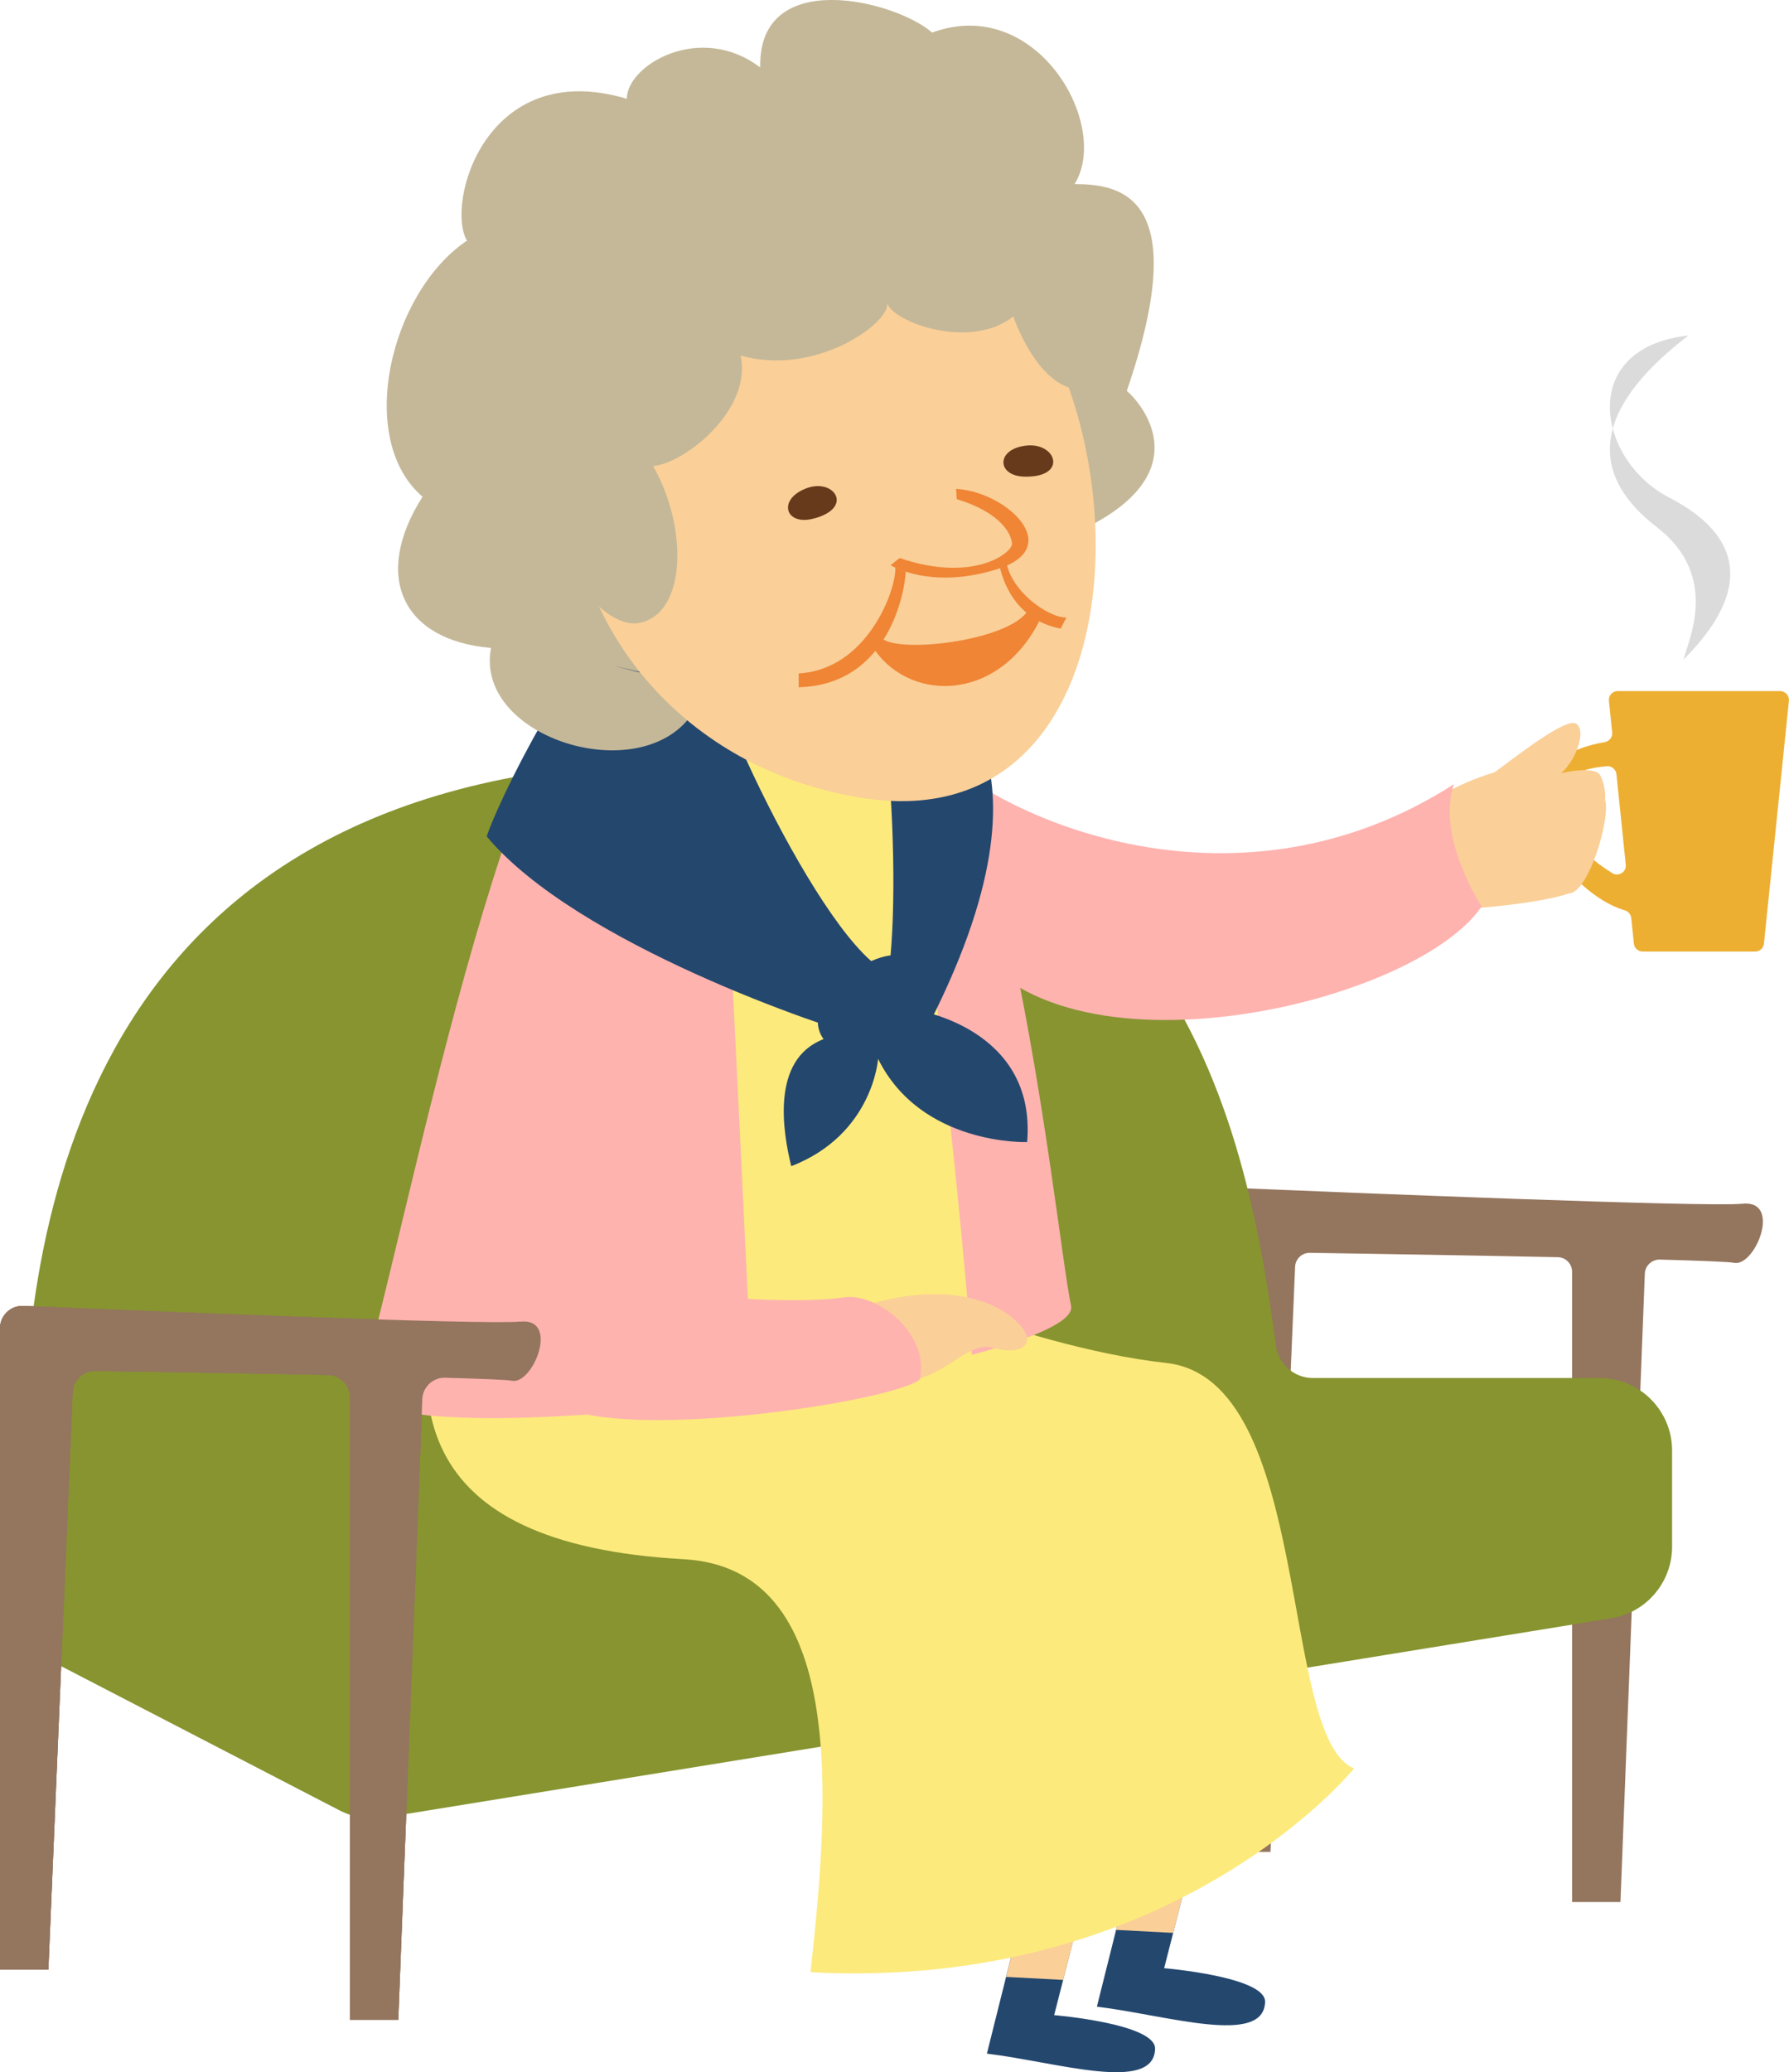
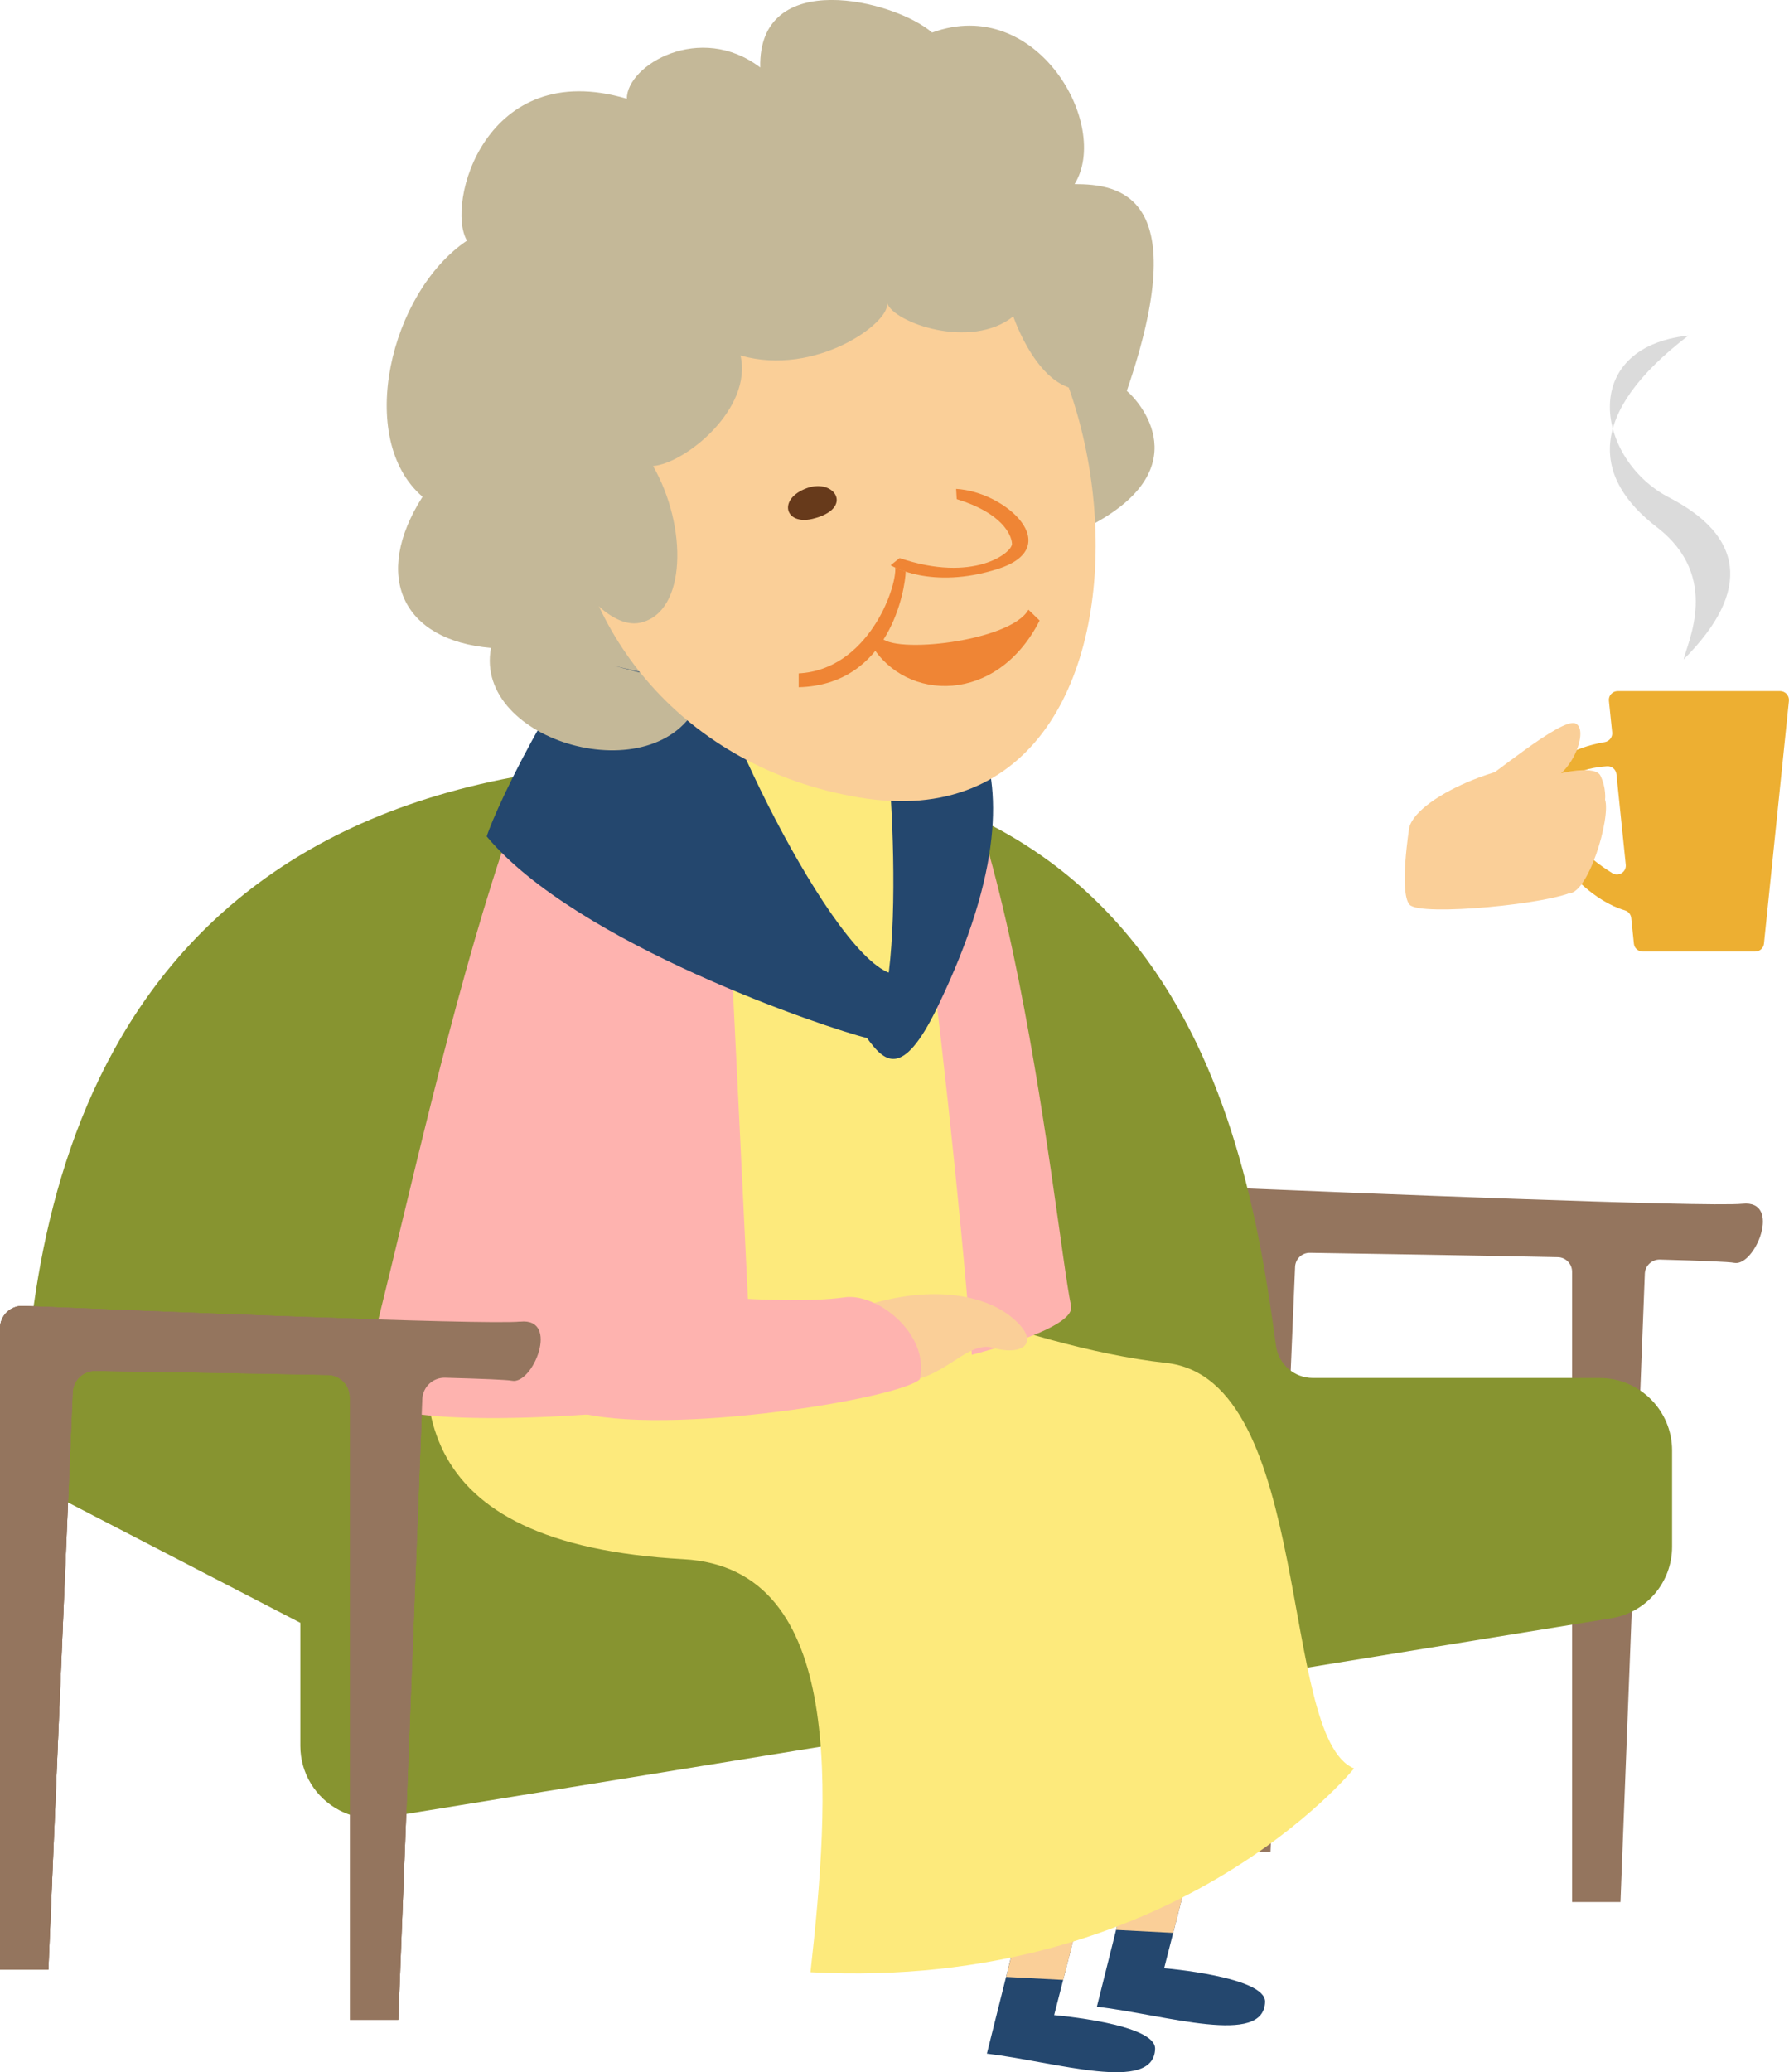
<svg xmlns="http://www.w3.org/2000/svg" id="_レイヤー_2" viewBox="0 0 209.32 242.34">
  <defs>
    <style>.cls-1{fill:#facf98;}.cls-1,.cls-2,.cls-3,.cls-4,.cls-5,.cls-6,.cls-7,.cls-8,.cls-9,.cls-10,.cls-11{stroke-width:0px;}.cls-2{fill:#24476e;}.cls-3{fill:#879430;}.cls-4{fill:#fdea7c;}.cls-5{fill:#ef8535;}.cls-6{fill:#feb3af;}.cls-7{fill:#673a1b;}.cls-8{fill:#dbdbdb;}.cls-9{fill:#c4b898;}.cls-10{fill:#edaf32;}.cls-11{fill:#94755e;}</style>
  </defs>
  <g id="_レイヤー_1-2">
    <path class="cls-11" d="M203.86,140.77c-4.07.43-47.71-1.36-58.91-1.83-1.23-.05-2.11,1.18-1.66,2.33l1.64,4.2h0c-1.03-.14-1.94.66-1.94,1.69v69.41h5.66l2.88-68.42c.04-.93.8-1.65,1.73-1.64,7.47.12,18.95.3,29.01.51.93.02,1.67.78,1.67,1.71v73.7h5.66l2.85-73.49c.04-.93.83-1.66,1.76-1.64,4.79.13,8.12.26,8.68.38,2.46.51,5.66-7.4.98-6.91Z" />
-     <path class="cls-3" d="M2.66,172.96c0-26.58,5.1-79.47,70.37-83.67,62.51-4.01,72.41,38.82,76.26,68.07.29,2.17,2.13,3.79,4.32,3.79h33.55c4.68,0,8.48,3.8,8.48,8.48v11.25c0,4.16-3.02,7.71-7.12,8.37l-143.54,23.3c-1.8.29-3.64,0-5.26-.84l-32.47-16.81c-2.81-1.46-4.58-4.36-4.58-7.53v-14.4Z" />
+     <path class="cls-3" d="M2.66,172.96c0-26.58,5.1-79.47,70.37-83.67,62.51-4.01,72.41,38.82,76.26,68.07.29,2.17,2.13,3.79,4.32,3.79h33.55c4.68,0,8.48,3.8,8.48,8.48v11.25c0,4.16-3.02,7.71-7.12,8.37l-143.54,23.3c-1.8.29-3.64,0-5.26-.84c-2.81-1.46-4.58-4.36-4.58-7.53v-14.4Z" />
    <path class="cls-11" d="M60.88,154.55c-4.06.43-46.87-1.35-58.16-1.83-1.49-.06-2.72,1.13-2.72,2.61v75.01h5.66l2.84-67.51c.06-1.42,1.23-2.53,2.65-2.51,7.64.12,18.01.28,27.23.47,1.42.03,2.56,1.19,2.56,2.62v72.8h5.66l2.81-72.59c.06-1.43,1.26-2.55,2.69-2.5,4.33.12,7.27.24,7.79.35,2.46.51,5.66-7.4.98-6.91Z" />
    <path class="cls-11" d="M60.88,154.55c-4.06.43-46.87-1.35-58.16-1.83-1.49-.06-2.72,1.13-2.72,2.61v75.01h5.66l2.84-67.51c.06-1.42,1.23-2.53,2.65-2.51,7.64.12,18.01.28,27.23.47,1.42.03,2.56,1.19,2.56,2.62v72.8h5.66l2.81-72.59c.06-1.43,1.26-2.55,2.69-2.5,4.33.12,7.27.24,7.79.35,2.46.51,5.66-7.4.98-6.91Z" />
    <path class="cls-2" d="M119.69,223.29l-4.22,16.87c8.15.98,19.53,4.66,19.68-.56.09-2.95-11.81-3.94-11.81-3.94l3.16-12.37h-6.82Z" />
    <polygon class="cls-1" points="124.4 231.54 126.51 223.29 119.69 223.29 117.72 231.19 124.4 231.54" />
    <path class="cls-2" d="M132.56,217.8l-4.22,16.87c8.15.98,19.53,4.66,19.68-.56.09-2.95-11.81-3.94-11.81-3.94l3.16-12.37h-6.82Z" />
    <polygon class="cls-1" points="137.27 226.04 139.38 217.8 132.56 217.8 130.58 225.69 137.27 226.04" />
    <path class="cls-1" d="M164.89,96.77c.98-3.8,12.88-8.74,18.69-7.21s3.14,13.06.7,14.59-18.09,3.06-19.35,1.65-.04-9.03-.04-9.03Z" />
    <path class="cls-10" d="M187.74,86.79c-7.58,1.3-9.76,6.49-7.1,11.1,2.37,4.11,5.99,7.54,9.44,8.56.42.12.73.46.78.9l.31,3c.05.53.5.93,1.03.93h13.16c.53,0,.98-.4,1.03-.93l2.92-28.39c.06-.61-.42-1.14-1.03-1.14h-19c-.62,0-1.1.53-1.03,1.14l.38,3.7c.06.55-.34,1.04-.88,1.13ZM188.62,102.09c-2.94-1.82-6.03-4.62-5.94-7.71.1-3.78,2.21-4.5,5.32-4.77.57-.05,1.07.36,1.13.93l1.09,10.58c.09.87-.86,1.44-1.6.98Z" />
    <path class="cls-1" d="M187.8,93.52c.69,2.1-2.02,11.36-4.44,10.96-2.42-.4-9.81-9.32-6.51-11.64s9.65-3.61,10.39-2.16c.73,1.46.56,2.84.56,2.84Z" />
    <path class="cls-1" d="M173.21,91.45c1.06-.42,9.4-7.49,11.09-6.86s-.35,6.2-3.51,6.86c-3.16.66-7.57,0-7.57,0Z" />
    <path class="cls-8" d="M196.99,77.12c.42-1.98,4.38-9.69-3.11-15.45-7.49-5.75-8.34-13.24,3.67-22.43-13.01,1.41-10.74,14.56-2.26,18.94,8.48,4.38,9.89,10.74,1.7,18.94Z" />
-     <path class="cls-6" d="M109.03,87.59c8.65,8.56,35.9,20.29,61.08,4.12-2.1,6.22,3.25,14.3,3.25,14.3-8.15,11.88-51.26,21.55-60.82,2.51-9.57-19.05-3.51-20.93-3.51-20.93Z" />
    <path class="cls-4" d="M52.99,144.8c-6.32,18.58-5.46,35.75,26.99,37.54,19.15,1.05,17.1,27.99,14.85,48.3,42.54,2.26,63.6-23.83,63.6-23.83-8.86-3.59-4.69-45.52-21.98-47.42-17.29-1.9-39.23-12.06-39.23-12.06l-44.24-2.52Z" />
    <path class="cls-6" d="M73.13,73.63c-13.78,6.2-25.59,70.85-31.21,89.45,7.87,8.09,84.83-3.52,83.4-10.36-1.99-9.51-8.02-75.26-24.59-77.55-16.57-2.29-27.59-1.54-27.59-1.54Z" />
    <path class="cls-4" d="M83.92,80.6c.51,6.34,4.65,93.43,4.65,93.43l25.73-4.27c0-14.01-7.6-84.39-10.97-91.27-3.37-6.88-19.41,2.11-19.41,2.11Z" />
    <path class="cls-2" d="M102.52,79.73c1.56,3.12,4.08,37.65-1.08,41.66,1.97,2.67,4.07,5,8.22-3.56,15.66-32.3-1.75-38.98-1.75-38.98l-5.39.89Z" />
    <path class="cls-2" d="M75.12,69.78c-8.02,5.27-17.22,24.85-18.17,28.04,10.5,12.58,39.85,22.45,44.49,23.57,4.64,1.11,10.39-4.9,2.73-7.57-7.66-2.67-23.34-36.57-21.74-40.23,1.6-3.66-7.31-3.81-7.31-3.81Z" />
    <path class="cls-9" d="M125.73,62.36c14.83-6.66,8.08-14.96,6.11-16.65,7.87-22.92-.83-24.18-6.11-24.18,4.28-6.89-4.43-22.21-16.67-17.72-4.36-3.8-20.39-7.73-20.11,4.08-7.03-5.34-15.61-.28-15.61,3.66-16.59-4.92-21.23,12.37-18.7,16.59-9,6.05-13.08,23.2-5.2,29.95-5.91,9.28-2.39,16.8,8.01,17.68-2.11,11,19.4,17.13,24.32,6.34,4.92-10.8,43.94-19.74,43.94-19.74Z" />
    <path class="cls-2" d="M111.79,90.69c-5.01-3.65-12.08-5.62-12.08-5.62l-1.19-.31c6.98,3.03,13.2,5.9,13.27,5.93Z" />
    <path class="cls-2" d="M71.85,77.87l2.95.76s.04-.03.06-.05l-3.01-.71Z" />
    <path class="cls-1" d="M100.46,24.71c32.45-2.93,41.26,75.55,0,68.54-41.26-7.01-48.59-64.16,0-68.54Z" />
    <path class="cls-7" d="M94.42,57.08c3.27-1.18,5.55,2.42.63,3.6-3.23.77-4.08-2.35-.63-3.6Z" />
-     <path class="cls-7" d="M120.18,52.1c3.47-.31,4.75,3.75-.31,3.64-3.32-.07-3.35-3.31.31-3.64Z" />
    <path class="cls-5" d="M111.87,57.17c5.91.35,12.79,6.82,4.92,9.35-7.87,2.53-12.58-.42-12.58-.42l1.05-.84c8.65,2.95,13.22-.63,13.15-1.69s-1.2-3.59-6.47-5.2l-.07-1.2Z" />
    <path class="cls-5" d="M104.75,66.38c.16,2.53-3.28,11.95-11.3,12.37v1.62c10.69-.28,12.46-11.5,12.52-13.52" />
    <path class="cls-5" d="M101.96,75.42c4.01,6.68,14.69,6.99,19.68-2.85l-1.31-1.27c-2.08,3.73-15.98,5.27-17.32,3.16" />
    <path class="cls-9" d="M103.79,35.43c.43,2.29-8.36,8.66-17.15,6.14,1.44,6.26-6.49,12.63-10.23,12.93,4.04,7.04,3.96,17.09-1.48,18.32-5.44,1.23-14.44-11.89-13.25-30.05,1.18-18.17,50.19-24.18,57.54-18.29,7.35,5.89,8.4,20.52,7.66,21.09-5.35.33-8.32-8.57-8.32-8.57-4.96,3.97-14.04.72-14.76-1.56Z" />
    <path class="cls-1" d="M99.18,153.41c8.72-3.37,15.76-2.25,19.27.7,3.51,2.95,1.14,4.5-2.24,3.51-3.39-.98-6.34,4.78-12.1,3.8-5.76-.98-4.92-8.01-4.92-8.01Z" />
    <path class="cls-6" d="M64.87,116.93c-5.27,10.97-7.92,44.13,1.36,47.79,9.28,3.66,38.7-1,41.39-3.41,1.21-5.37-5.11-10.22-8.91-9.58-7.59,1.05-23.41-.84-23.41-.84l-10.43-33.95Z" />
    <path class="cls-11" d="M60.88,154.55c-4.06.43-46.87-1.35-58.16-1.83-1.49-.06-2.72,1.13-2.72,2.61v75.01h5.66l2.84-67.51c.06-1.42,1.23-2.53,2.65-2.51,7.64.12,18.01.28,27.23.47,1.42.03,2.56,1.19,2.56,2.62v72.8h5.66l2.81-72.59c.06-1.43,1.26-2.55,2.69-2.5,4.33.12,7.27.24,7.79.35,2.46.51,5.66-7.4.98-6.91Z" />
-     <path class="cls-2" d="M106.16,112.18c-2.52-2.38-13.22,4.58-9.8,9.34-6.24,2.39-4.73,11-3.78,14.86,9.57-3.71,10.16-12.55,10.16-12.55,5.05,10.18,17.44,9.73,17.44,9.73,1.12-13.37-13.05-15.45-13.05-15.45,0,0,2.38-3.73-.22-5.79" />
-     <path class="cls-5" d="M116.9,65.84c.3,1.93,1.86,6.66,7.2,7.67l.67-1.29c-2.23,0-6.61-3.19-7.05-6.68l-.82.3Z" />
  </g>
</svg>